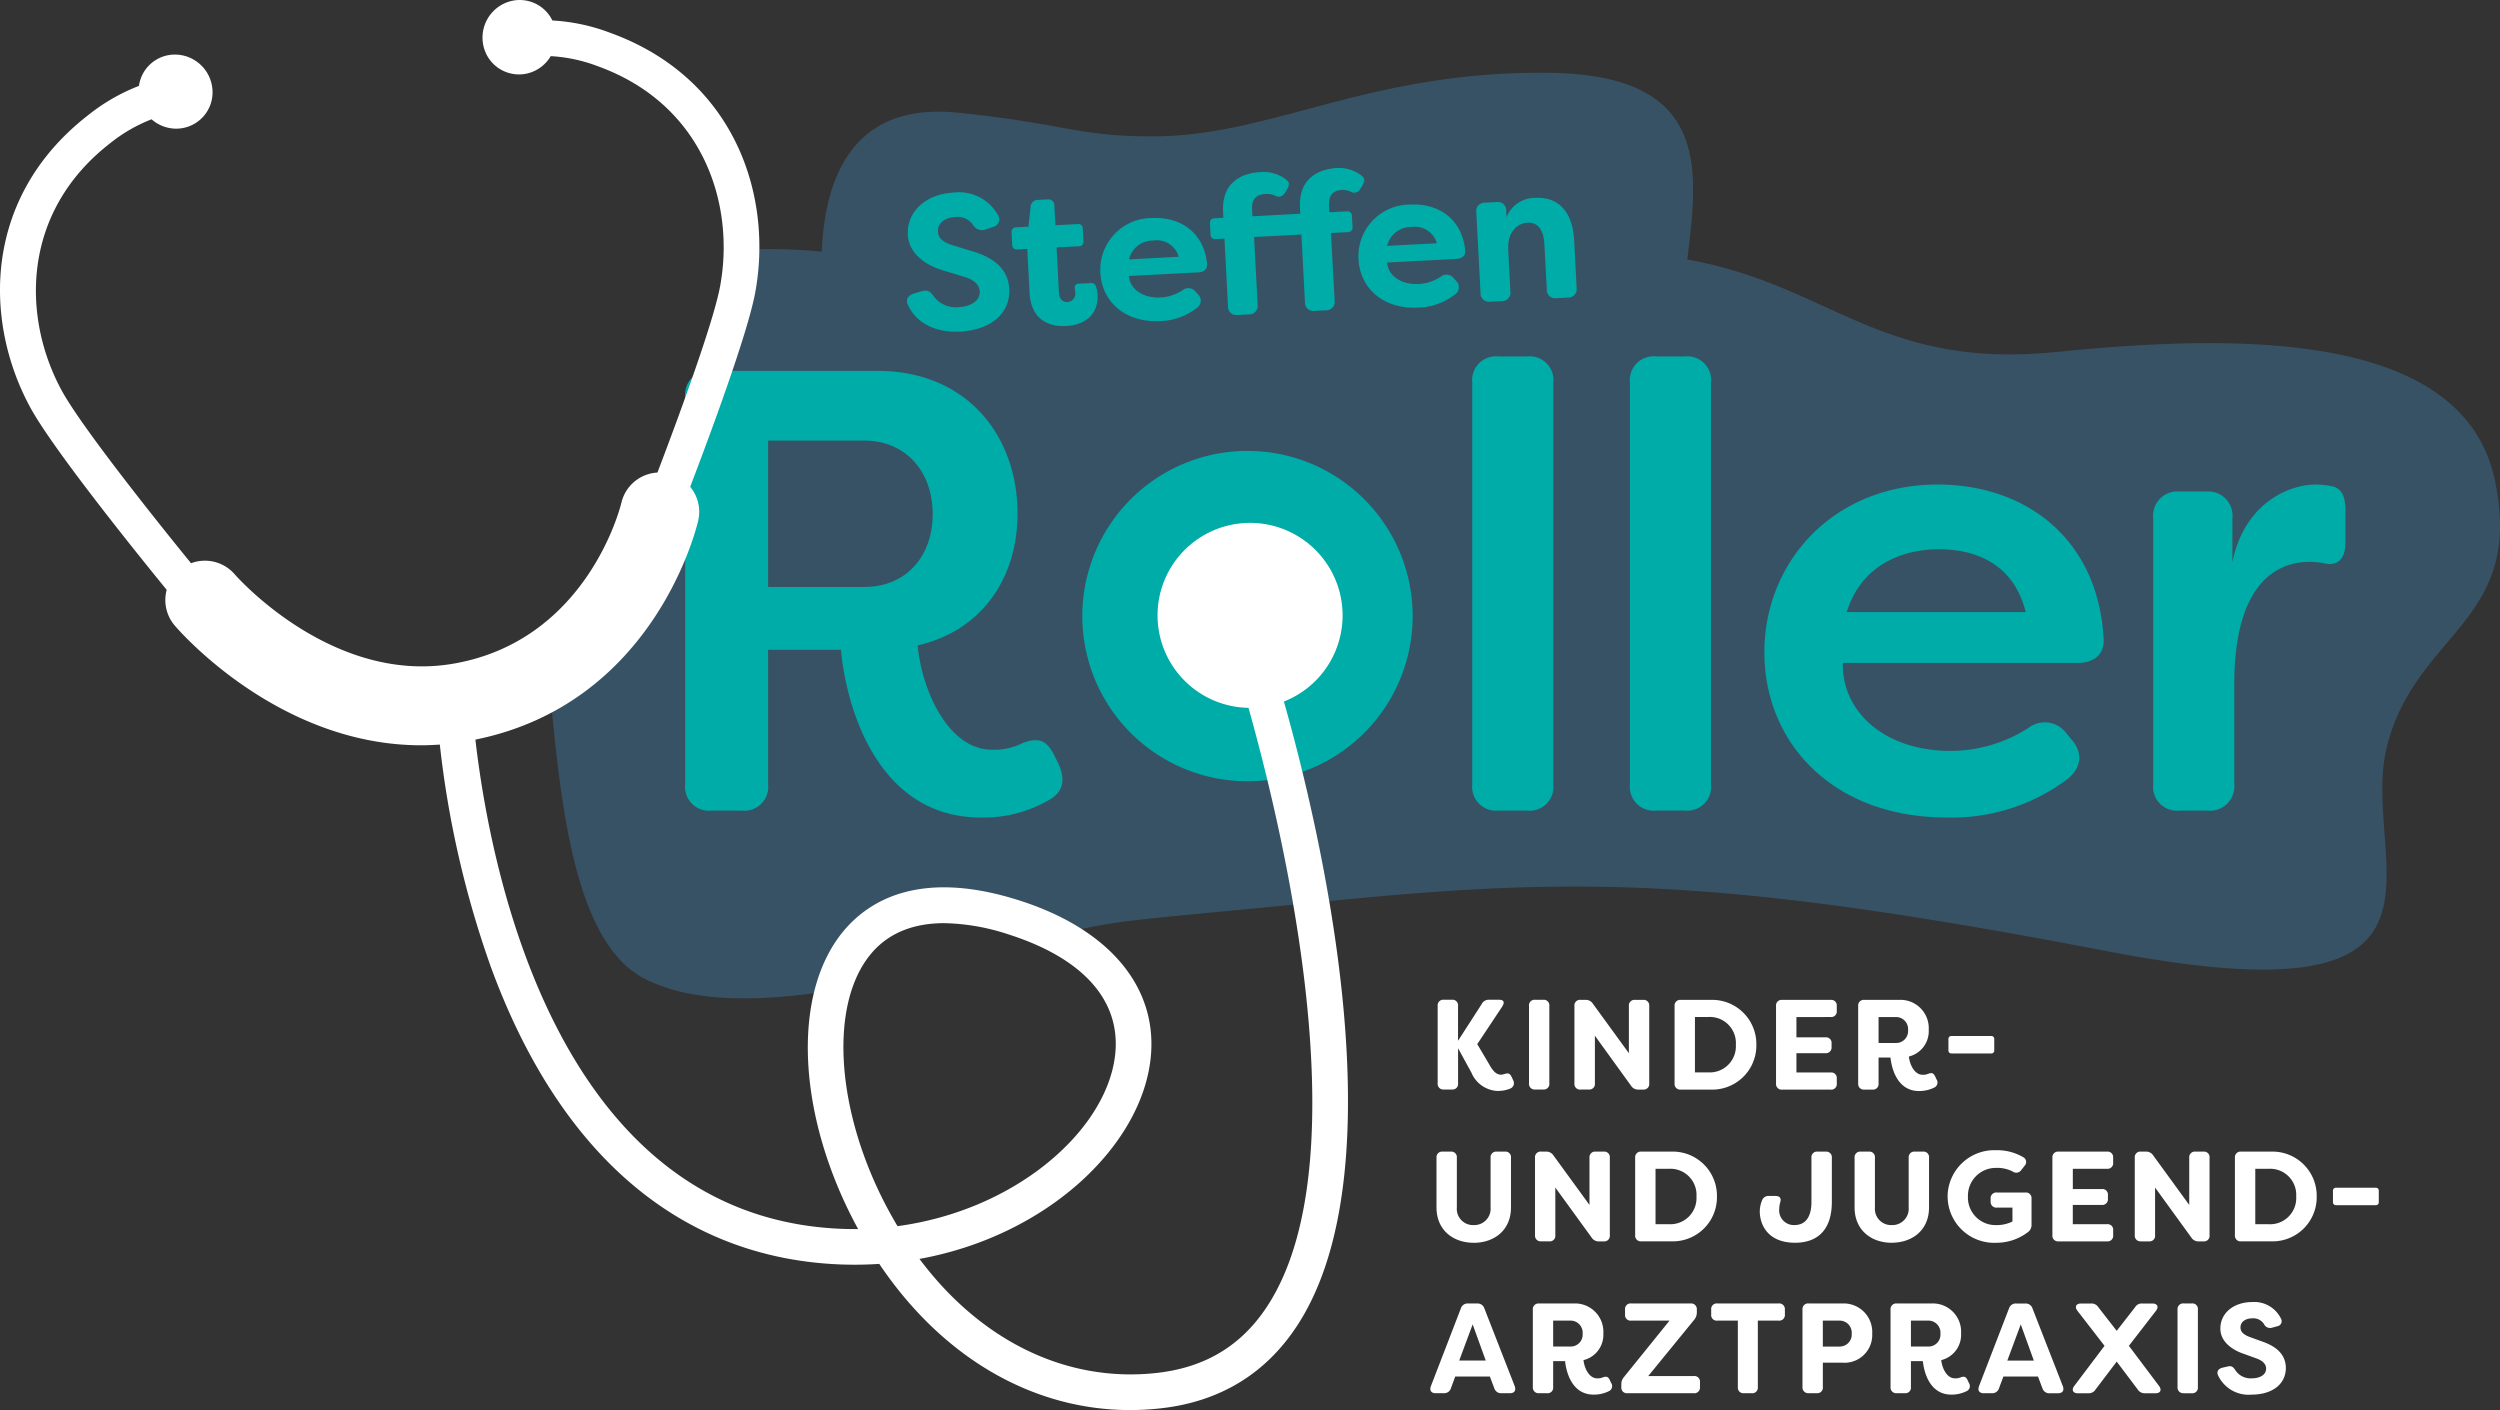
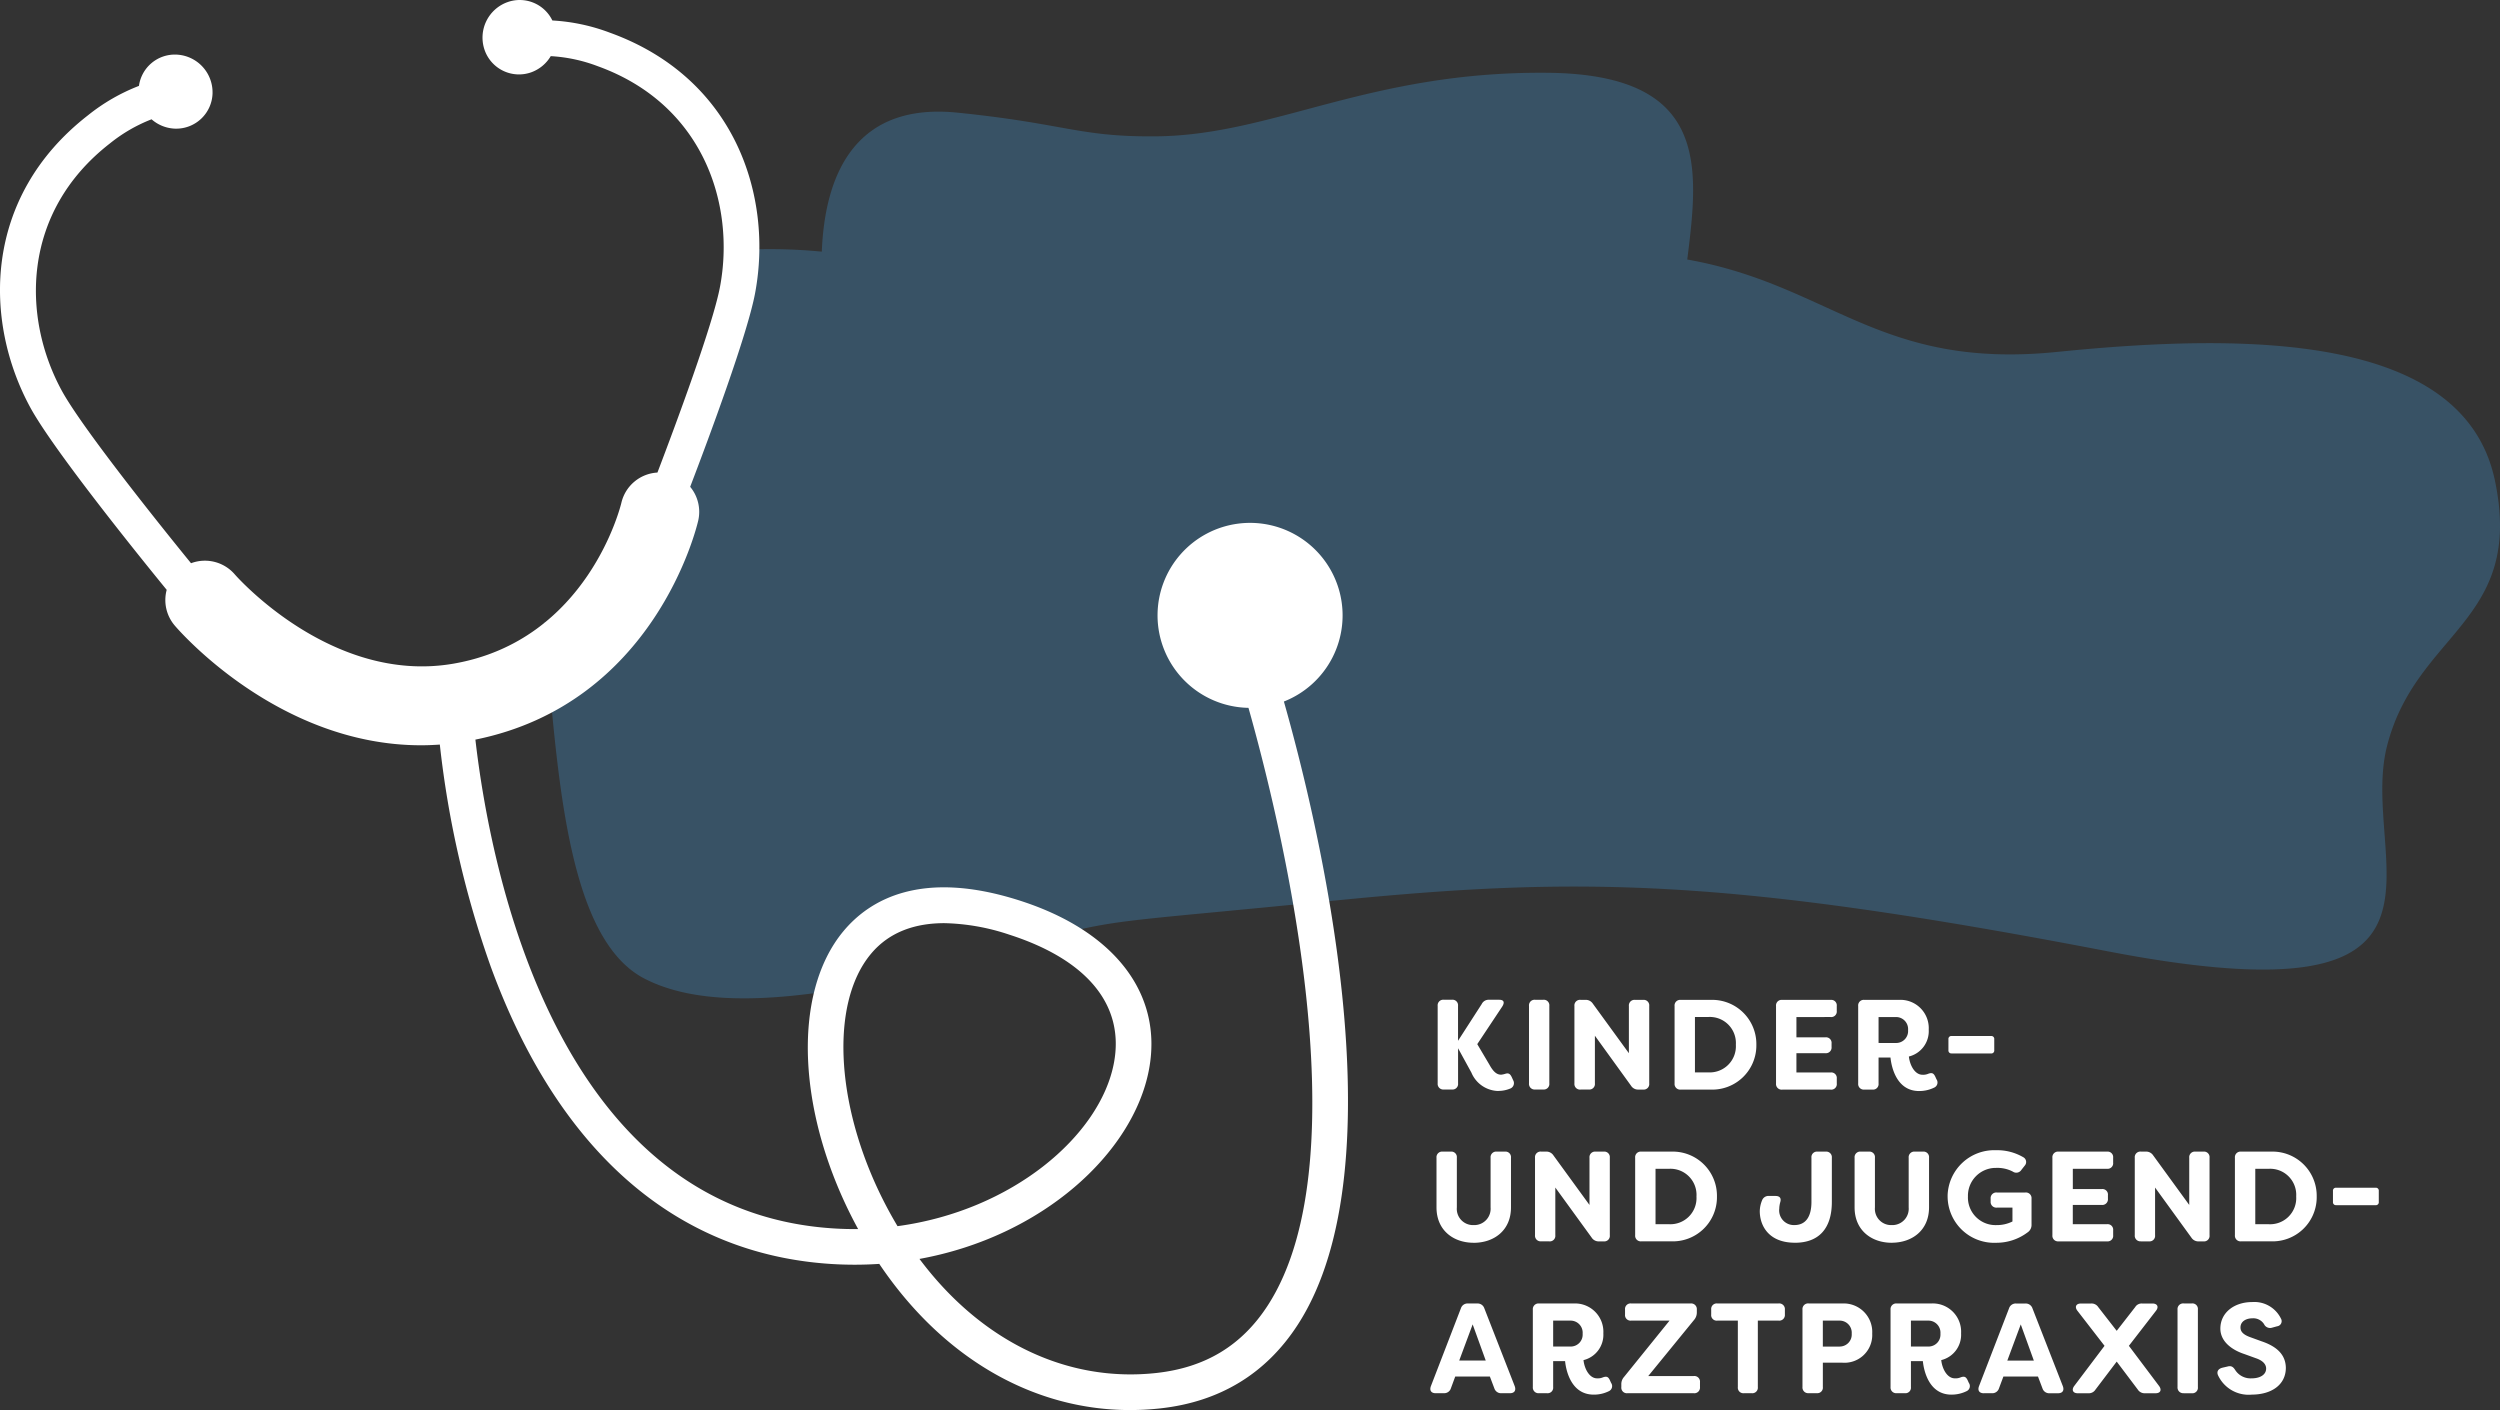
<svg xmlns="http://www.w3.org/2000/svg" width="465" height="262.275" viewBox="0 0 465 262.275">
  <rect x="0" y="0" width="465" height="262.275" fill="#333333" stroke="none" />
  <defs>
    <style>.a{fill:#385265;}.b{fill:#00aca8;}.c{fill:#fff;}</style>
  </defs>
  <g transform="translate(-952.117 -436.651)">
    <path class="a" d="M1382.346,521.457c-5.781-27.58-46.664-27.429-81.508-23.911-33.026,3.333-42.1-12.467-68.716-17.194,2.209-17.5,4.005-34.484-26.091-34.733-33.248-.276-50.931,11.643-72.766,11.823-14.359.122-16.719-2.358-36.894-4.407-18.706-1.9-24.642,11.045-25.223,25.854a98.959,98.959,0,0,0-16.331-.237,189.645,189.645,0,0,1-3.694,18.621c-2.183,7.611-16.737,41.1-16.737,41.1l-4.366,19.787s-4.881-4.62-10.553-10.405q.267,2.967.535,5.974c2.183,24.742,4.3,53.253,18.192,60.39,8.446,4.345,20.354,4.378,33.836,2.375l1.93-7.135s8.258-8.337,10.441-9.792c1.6-1.069,17.493,4.254,26.158,7.516,16.444-4.256,13.24-3.24,55.8-7.475,45.72-4.544,73.014-4.232,143.986,9.419s46.516-16.88,51.935-38.175S1387.862,547.78,1382.346,521.457Z" transform="translate(33.825 4.569)" />
-     <path class="b" d="M1106.28,568.109l-.818-1.637c-1.4-2.8-3.038-3.27-5.959-2.1a11.422,11.422,0,0,1-5.6,1.173c-7.944,0-12.969-10.749-13.787-19.4,11.8-2.687,18.578-12.38,18.578-24.536,0-14.371-9.347-26.523-26.055-26.523h-30.853a4.434,4.434,0,0,0-4.907,4.907v71.971a4.434,4.434,0,0,0,4.907,4.907h5.609a4.434,4.434,0,0,0,4.908-4.907v-25h13.553c.818,9.465,6.19,31.2,26.057,31.2a24.334,24.334,0,0,0,12.852-3.389c2.576-1.526,2.8-3.856,1.519-6.659m-36.1-32.832H1052.3V508.052h17.877c7.712,0,12.736,5.726,12.736,13.671,0,7.83-4.908,13.554-12.736,13.554m118.007,41.595h5.258a4.434,4.434,0,0,0,4.907-4.907V497.308a4.435,4.435,0,0,0-4.907-4.908h-5.258a4.432,4.432,0,0,0-4.907,3.9,4.37,4.37,0,0,0,0,1v74.657a4.434,4.434,0,0,0,4.907,4.907m29.328,0h5.259a4.434,4.434,0,0,0,4.907-4.907V497.308a4.435,4.435,0,0,0-4.907-4.908h-5.259a4.432,4.432,0,0,0-4.907,3.9,4.483,4.483,0,0,0,0,1v74.657a4.434,4.434,0,0,0,4.907,4.907m83.191-32.13c-1.168-18.929-14.955-28.51-30.847-28.51-19.278,0-32.248,14.255-32.248,31.2s12.852,30.729,33.885,30.729a35.865,35.865,0,0,0,22.317-7.01c2.921-2.221,3.037-5.142.934-7.478l-1.057-1.286a4.972,4.972,0,0,0-6.893-.934,26.779,26.779,0,0,1-14.605,4.324c-12.268,0-20.214-7.361-19.98-16.358H1295.8c3.154.006,5.141-1.637,4.907-4.674m-14.493-4.79h-33.294c2.8-9,10.632-11.684,17.175-11.684,6.309,0,13.787,2.337,16.124,11.684m28.625,36.921h5.133a4.531,4.531,0,0,0,5.032-4.907V553.386c0-19.4,8.412-22.783,14.021-22.783a14.193,14.193,0,0,1,3.037.35c2.221.35,3.623-.935,3.623-3.974v-5.841c0-2.337-.468-4.44-3.039-4.68a17.571,17.571,0,0,0-2.336-.234c-6.077,0-13.671,4.324-15.657,14.494v-8.178a4.529,4.529,0,0,0-3.989-5.012,4.459,4.459,0,0,0-.919-.01h-4.907a4.53,4.53,0,0,0-4.919,4.1,4.589,4.589,0,0,0,.012.921v49.424a4.434,4.434,0,0,0,4.907,4.907m-173.378-66.9a30.723,30.723,0,0,1,0,61.446h0a30.722,30.722,0,0,1-30.722-30.722v0a30.72,30.72,0,0,1,30.72-30.723h0m-53.436-22.192c5.336-.279,9.388-3.113,9.129-8.018-.235-3.154-2.2-5.63-7.189-7.019l-3.322-1.012c-2.265-.707-2.707-1.661-2.754-2.548-.086-1.647,1.406-2.622,3.2-2.718a3.546,3.546,0,0,1,3.344,1.477,1.848,1.848,0,0,0,2.265.85l1.411-.47a1.438,1.438,0,0,0,.924-2.237,8.274,8.274,0,0,0-8.252-4.162c-4.905.258-8.729,3.331-8.489,7.913.238,3.866,4.007,5.888,7.029,6.7l3.321,1.012c1.931.545,2.95,1.5,3.019,2.749.082,1.647-1.473,2.8-3.909,2.933a5.1,5.1,0,0,1-4.627-1.982c-.622-.906-1.181-1.3-2.171-1l-1.52.438c-1.095.346-1.629,1.126-1.107,2.177,1.5,3.252,5.009,5.159,9.7,4.913m19.693-1.033c3.322-.174,6.072-1.963,5.864-5.944a6.275,6.275,0,0,0-.288-1.384.928.928,0,0,0-1.04-.664l-2.186.118c-.6.032-.808.365-.7,1.005a4.549,4.549,0,0,1,.069.643,1.549,1.549,0,0,1-1.315,1.75q-.068.009-.136.014c-.824.044-1.532-.453-1.6-1.819l-.438-8.341,4.153-.219a.811.811,0,0,0,.858-.761.915.915,0,0,0-.009-.181l-.122-2.33a.812.812,0,0,0-.764-.857.7.7,0,0,0-.178.009l-4.153.217-.189-3.616a1.135,1.135,0,0,0-1.066-1.2,1.021,1.021,0,0,0-.254.014l-1.754.092a1.307,1.307,0,0,0-1.336,1.22l-.414,3.755-2.256.119a.838.838,0,0,0-.891.782.813.813,0,0,0,.006.162l.122,2.326a.838.838,0,0,0,.82.858.8.8,0,0,0,.158-.011l1.825-.1.429,8.163c.266,5.083,3.672,6.341,6.786,6.178m17.475-.915a11.639,11.639,0,0,0,6.838-2.441,1.616,1.616,0,0,0,.474-2.234,1.537,1.537,0,0,0-.285-.332l-.42-.48a1.717,1.717,0,0,0-2.414-.264l-.039.033a8.2,8.2,0,0,1-4.028,1.326c-3.543.186-5.838-1.812-5.888-4l12.833-.666c1.073-.057,1.765-.56,1.674-1.6-.557-5.859-5.02-8.785-10.247-8.512a9.616,9.616,0,0,0-9.609,9.622q0,.288.018.575c.276,5.264,4.51,9.315,11.1,8.969m-5.772-11.474a4.543,4.543,0,0,1,4.557-3.506,4.19,4.19,0,0,1,4.68,3.019Zm39.424-12.91a3.537,3.537,0,0,1,1.7.27,1.307,1.307,0,0,0,1.816-.343,1.41,1.41,0,0,0,.091-.153c1-1.523.906-1.914.081-2.553a6.928,6.928,0,0,0-4.593-1.3c-3.321.246-7.007,1.946-6.72,7.425l.056,1.073-8.9.476-.063-1.218c-.1-1.932.676-2.835,2.5-2.93a3.537,3.537,0,0,1,1.7.269,1.307,1.307,0,0,0,1.818-.335,1.344,1.344,0,0,0,.1-.16c1-1.523.906-1.914.081-2.553a6.928,6.928,0,0,0-4.593-1.3c-3.4.178-7.3,1.783-7.005,7.44l.056,1.073-1.647.088a.811.811,0,0,0-.858.764.7.7,0,0,0,.009.178l.109,2.076a.812.812,0,0,0,.764.857.882.882,0,0,0,.178-.009l1.647-.086.658,12.567a1.55,1.55,0,0,0,1.449,1.647,1.532,1.532,0,0,0,.362-.018l2.041-.107a1.579,1.579,0,0,0,1.674-1.478,1.548,1.548,0,0,0-.014-.334l-.666-12.575,8.809-.46.658,12.567a1.556,1.556,0,0,0,1.812,1.629l2.041-.107a1.578,1.578,0,0,0,1.676-1.47,1.61,1.61,0,0,0-.015-.341L1157,469.442l3.115-.163a.839.839,0,0,0,.889-.787.908.908,0,0,0,0-.157l-.109-2.077a.841.841,0,0,0-.821-.857.779.779,0,0,0-.157.012l-3.223.169-.063-1.218c-.1-1.862.645-2.761,2.218-2.917m14.361,21.869a11.64,11.64,0,0,0,6.838-2.441,1.616,1.616,0,0,0,.474-2.234,1.54,1.54,0,0,0-.285-.332l-.414-.473a1.717,1.717,0,0,0-2.414-.264l-.039.033a8.18,8.18,0,0,1-4.024,1.324c-3.545.186-5.84-1.812-5.888-4l12.818-.672c1.073-.056,1.765-.56,1.676-1.6-.559-5.859-5.021-8.785-10.248-8.51a9.614,9.614,0,0,0-9.608,9.62c0,.19.006.382.018.572.275,5.263,4.508,9.314,11.1,8.968m-5.772-11.474a4.543,4.543,0,0,1,4.556-3.506,4.189,4.189,0,0,1,4.68,3.019Zm19.178,10.381,2.113-.11a1.552,1.552,0,0,0,1.647-1.449,1.535,1.535,0,0,0-.018-.362l-.4-7.662c-.181-3.438,1.712-5.009,3.61-5.109s2.979,1.359,3.113,3.925l.453,8.486a1.55,1.55,0,0,0,1.449,1.647,1.533,1.533,0,0,0,.362-.018l2.077-.109a1.582,1.582,0,0,0,1.661-1.812l-.465-8.879c-.228-4.333-2.221-8.106-7.161-7.851a5.638,5.638,0,0,0-5.412,3.623l-.063-1.217a1.55,1.55,0,0,0-1.812-1.629l-2.114.11a1.551,1.551,0,0,0-1.629,1.812l.785,14.966a1.551,1.551,0,0,0,1.445,1.649,1.573,1.573,0,0,0,.367-.02" transform="translate(42.684 10.55)" />
    <path class="c" d="M1190.92,567.135a17.21,17.21,0,1,0-23.5-16.018h0a17.21,17.21,0,0,0,16.912,17.193c5.61,19.833,21.53,83.485,3.569,111.184-4.806,7.412-11.557,11.508-20.64,12.525-16.758,1.864-32.695-5.936-44.122-21.208,22.861-4.162,39.747-19.688,42.683-35.187,2.656-14.01-6.3-25.766-23.973-31.447-18.33-5.9-27.979-.176-32.84,5.658-9.711,11.656-8.679,34.285,2.508,55.031.071.131.14.259.21.389-1.491.02-3.022-.02-4.558-.116-51.7-3.25-63.879-67.033-66.629-90.919,33.264-6.723,41.127-39.343,41.45-40.755a7.281,7.281,0,0,0-1.5-6.266c3.507-9.172,10.641-28.328,12.079-36.038,3.367-18.022-3.672-39.981-26.984-48.418a35.81,35.81,0,0,0-10.728-2.283,6.747,6.747,0,0,0-8.326-3.419,7.012,7.012,0,0,0-4.307,8.822c.015.047.032.092.047.139a6.775,6.775,0,0,0,8.651,4.1,6.967,6.967,0,0,0,3.634-3.009,29.2,29.2,0,0,1,8.771,1.882c19.651,7.114,25.571,25.7,22.72,40.971-1.316,7.047-8.172,25.487-11.647,34.6a7.3,7.3,0,0,0-6.712,5.651c-.059.256-6.161,25.683-31.419,29.928-22.578,3.788-40.3-16.422-40.482-16.636a7.325,7.325,0,0,0-8.137-2.078c-4.6-5.646-20.1-24.872-24.041-32.094-7.431-13.639-7.549-33.145,8.936-45.976a29.167,29.167,0,0,1,7.762-4.5,6.975,6.975,0,0,0,4.387,1.739,6.765,6.765,0,0,0,6.957-6.566c0-.05,0-.1,0-.149a7.02,7.02,0,0,0-6.826-7.061,6.742,6.742,0,0,0-6.862,5.821,35.769,35.769,0,0,0-9.5,5.485c-19.554,15.22-19.459,38.276-10.686,54.378,4.476,8.2,21.619,29.316,25.345,33.873A7.306,7.306,0,0,0,984.616,553c.847,1,19.3,22.273,45.82,22.273,1.146,0,2.312-.048,3.488-.131a182.953,182.953,0,0,0,9.484,41.337c12.567,34.345,34.47,53.457,63.344,55.273a68.555,68.555,0,0,0,8.909-.018c11.708,17.391,28.487,27.188,46.644,27.188a51.057,51.057,0,0,0,5.693-.32c11.032-1.232,19.6-6.452,25.476-15.511C1212.949,653.053,1196.977,588.432,1190.92,567.135Zm-73.562,94.589c-9.779-18.132-11.145-38.17-3.249-47.648,3.555-4.268,8.531-5.717,13.652-5.717a40.339,40.339,0,0,1,12.055,2.129c14.6,4.693,21.52,13.184,19.486,23.9-2.556,13.491-18.885,27.441-40.244,30.328Q1118.183,663.256,1117.358,661.724Z" transform="translate(0)" />
    <path class="c" d="M1129.678,633.19h1.51a1.3,1.3,0,0,0,1.312-.93l.8-2.171h6.441l.833,2.2a1.312,1.312,0,0,0,1.331.906h1.555c.857,0,1.191-.525.906-1.312l-5.652-14.474a1.318,1.318,0,0,0-1.335-.906h-1.694a1.3,1.3,0,0,0-1.335.906l-5.58,14.474c-.287.787.047,1.312.906,1.312m4.365-6.08,2.5-6.726,2.432,6.726Zm25.018,6.342a6.265,6.265,0,0,0,2.868-.667,1.036,1.036,0,0,0,.436-1.4,1.053,1.053,0,0,0-.078-.127l-.216-.477c-.3-.643-.595-.787-1.288-.548a2.379,2.379,0,0,1-1.1.19c-1.381,0-2.336-1.694-2.526-3.389a4.858,4.858,0,0,0,3.694-4.982,5.27,5.27,0,0,0-4.97-5.554,4.955,4.955,0,0,0-.562,0h-6.417a1.054,1.054,0,0,0-1.167,1.144v14.4a1.056,1.056,0,0,0,.959,1.146,1.26,1.26,0,0,0,.2,0h1.478a1.033,1.033,0,0,0,1.144-1.144v-4.819h2.219c.19,1.887,1.193,6.226,5.319,6.226m-7.538-8.942V619.69h3.269a2.243,2.243,0,0,1,2.221,2.265c0,.057,0,.113-.008.171a2.213,2.213,0,0,1-2.035,2.378c-.062,0-.122.007-.184.007Zm13.811,8.68h12.329a1.051,1.051,0,0,0,1.169-1.144v-.906a1.046,1.046,0,0,0-1.169-1.144H1169.2l8.513-10.426a2.117,2.117,0,0,0,.524-1.43v-.5a1.059,1.059,0,0,0-.959-1.147,1.086,1.086,0,0,0-.21,0h-11.041a1.033,1.033,0,0,0-1.144,1.144v.906a1.031,1.031,0,0,0,.906,1.143,1.053,1.053,0,0,0,.239,0h7.133l-8.468,10.482a1.993,1.993,0,0,0-.5,1.406v.476a1.03,1.03,0,0,0,.91,1.138,1.013,1.013,0,0,0,.234,0m28.117-16.693h-11.4a1.032,1.032,0,0,0-1.146.906,1.053,1.053,0,0,0,0,.238v.906a1.031,1.031,0,0,0,.9,1.143,1.066,1.066,0,0,0,.242,0h3.815v12.356a1.033,1.033,0,0,0,1.144,1.144h1.43a1.033,1.033,0,0,0,1.144-1.144V619.69h3.863a1.05,1.05,0,0,0,1.169-1.143v-.906a1.059,1.059,0,0,0-.959-1.147,1.086,1.086,0,0,0-.21,0m11.88,0h-6.273a1.056,1.056,0,0,0-1.167.935,1.075,1.075,0,0,0,0,.21v14.4a1.055,1.055,0,0,0,.959,1.146,1.08,1.08,0,0,0,.21,0h1.477a1.032,1.032,0,0,0,1.144-.9,1.067,1.067,0,0,0,0-.24v-4.529h3.652a5.158,5.158,0,0,0,5.522-4.766,5.1,5.1,0,0,0,.008-.646,5.308,5.308,0,0,0-5-5.6,5.238,5.238,0,0,0-.534,0m-.5,8.014h-3.151V619.69h3.151a2.243,2.243,0,0,1,2.227,2.259c0,.059,0,.118-.007.177a2.228,2.228,0,0,1-2.064,2.379c-.051,0-.1.006-.156.006m20.773,8.942a6.265,6.265,0,0,0,2.869-.667,1.036,1.036,0,0,0,.358-1.525l-.214-.477c-.311-.643-.6-.787-1.288-.548a2.378,2.378,0,0,1-1.1.19c-1.383,0-2.336-1.694-2.527-3.389a4.858,4.858,0,0,0,3.694-4.982,5.269,5.269,0,0,0-4.97-5.554,4.952,4.952,0,0,0-.562,0h-6.422a1.056,1.056,0,0,0-1.167.934,1.086,1.086,0,0,0,0,.21v14.4a1.055,1.055,0,0,0,.959,1.146,1.082,1.082,0,0,0,.21,0h1.477a1.031,1.031,0,0,0,1.144-.9,1.067,1.067,0,0,0,0-.24v-4.819h2.219c.192,1.887,1.186,6.226,5.319,6.226m-7.538-8.942V619.69h3.27a2.244,2.244,0,0,1,2.227,2.259c0,.059,0,.118-.008.177a2.213,2.213,0,0,1-2.035,2.378c-.062,0-.122.007-.184.007Zm13.574,8.68h1.5a1.306,1.306,0,0,0,1.313-.93l.811-2.171h6.436l.835,2.2a1.313,1.313,0,0,0,1.336.906h1.549c.859,0,1.193-.525.906-1.312l-5.652-14.474a1.318,1.318,0,0,0-1.335-.906h-1.692a1.3,1.3,0,0,0-1.335.906l-5.586,14.474c-.287.787.047,1.312.906,1.312m4.363-6.08,2.5-6.726,2.432,6.726Zm13.1,6.08h1.978a1.451,1.451,0,0,0,1.31-.667l3.959-5.221,3.934,5.221a1.5,1.5,0,0,0,1.336.667h1.955c.906,0,1.193-.6.667-1.336l-5.628-7.487,5.055-6.534c.549-.716.239-1.336-.667-1.336h-1.907a1.4,1.4,0,0,0-1.311.669l-3.434,4.411-3.433-4.411a1.47,1.47,0,0,0-1.336-.669h-1.884c-.906,0-1.208.621-.667,1.336l5.056,6.534-5.652,7.487c-.524.732-.214,1.336.67,1.336m19.722,0h1.477a1.033,1.033,0,0,0,1.146-.9,1.08,1.08,0,0,0,0-.242V617.64a1.031,1.031,0,0,0-.9-1.146.93.93,0,0,0-.242,0h-1.477a1.056,1.056,0,0,0-1.167.935,1.091,1.091,0,0,0,0,.211v14.4a1.056,1.056,0,0,0,.956,1.149,1.1,1.1,0,0,0,.211,0m12.64.263c3.554,0,6.341-1.739,6.341-5.006-.047-2.1-1.262-3.818-4.529-4.914l-2.167-.788c-1.479-.548-1.742-1.193-1.742-1.789,0-1.1,1.025-1.694,2.219-1.694a2.358,2.358,0,0,1,2.171,1.1,1.228,1.228,0,0,0,1.478.643l.954-.261a.959.959,0,0,0,.827-1.075.987.987,0,0,0-.136-.38,5.5,5.5,0,0,0-5.343-3.05c-3.269,0-5.914,1.905-5.914,4.958.024,2.577,2.455,4.055,4.434,4.7l2.172.787c1.264.43,1.908,1.1,1.908,1.933,0,1.1-1.073,1.812-2.7,1.812a3.392,3.392,0,0,1-3.006-1.478c-.382-.62-.738-.906-1.406-.74l-1.025.238c-.74.19-1.12.691-.811,1.407a6.271,6.271,0,0,0,6.269,3.6m-144.724-28.238c3.774,0,6.945-2.287,6.945-6.58V589.4a1.031,1.031,0,0,0-.9-1.144.93.93,0,0,0-.242,0h-1.484a1.048,1.048,0,0,0-1.167.913,1.074,1.074,0,0,0,0,.231v9.231a3.043,3.043,0,0,1-2.784,3.282,2.959,2.959,0,0,1-.365.009,3.021,3.021,0,0,1-3.137-2.9,3.117,3.117,0,0,1,.01-.394V589.4a1.031,1.031,0,0,0-.9-1.144.929.929,0,0,0-.241,0h-1.478a1.048,1.048,0,0,0-1.166.915,1.061,1.061,0,0,0,0,.229v9.231c0,4.292,3.169,6.58,6.915,6.58m12.57-.263h1.47a1.032,1.032,0,0,0,1.145-.9,1.067,1.067,0,0,0,0-.24v-8.871l6.753,9.3a1.534,1.534,0,0,0,1.381.716h.859a1.03,1.03,0,0,0,1.143-.9,1.08,1.08,0,0,0,0-.242V589.4a1.031,1.031,0,0,0-.9-1.144.93.93,0,0,0-.242,0h-1.472a1.048,1.048,0,0,0-1.167.913,1.082,1.082,0,0,0,0,.231v8.775l-6.7-9.209a1.574,1.574,0,0,0-1.406-.714h-.858a1.048,1.048,0,0,0-1.167.913,1.083,1.083,0,0,0,0,.231v14.4a1.047,1.047,0,0,0,.938,1.146,1.074,1.074,0,0,0,.231,0m18.627,0h5.507a8.207,8.207,0,0,0,8.531-7.869c.006-.157.008-.314.006-.469a8.224,8.224,0,0,0-8.092-8.352c-.148,0-.3,0-.445.006h-5.507a1.044,1.044,0,0,0-1.169,1.143v14.4a1.046,1.046,0,0,0,.939,1.144,1.061,1.061,0,0,0,.229,0m2.621-3.193V591.453h2.506a4.845,4.845,0,0,1,5.109,4.565,5.121,5.121,0,0,1,0,.59,4.864,4.864,0,0,1-5.106,5.15Zm25.927,3.456c4.318,0,6.868-2.5,6.868-7.606v-8.2a1.045,1.045,0,0,0-1.167-1.144H1200.7a1.031,1.031,0,0,0-1.145.9,1.08,1.08,0,0,0,0,.242v8.2c0,2.816-1.1,4.318-3.17,4.318a2.733,2.733,0,0,1-2.835-2.63,2.633,2.633,0,0,1,.017-.423,5.026,5.026,0,0,1,.19-1.217c.216-.716-.071-1.144-.906-1.144h-1.143a1.277,1.277,0,0,0-1.335.811,5.57,5.57,0,0,0-.429,2c0,2.671,1.62,5.888,6.533,5.888m18.006,0c3.774,0,6.945-2.287,6.945-6.58V589.4a1.031,1.031,0,0,0-.9-1.144.919.919,0,0,0-.24,0h-1.482a1.048,1.048,0,0,0-1.166.915,1.069,1.069,0,0,0,0,.229v9.231a3.043,3.043,0,0,1-2.784,3.282,2.981,2.981,0,0,1-.367.009,3.02,3.02,0,0,1-3.135-2.9,3.078,3.078,0,0,1,.01-.391V589.4a1.031,1.031,0,0,0-.9-1.144.917.917,0,0,0-.24,0h-1.478a1.048,1.048,0,0,0-1.166.915,1.069,1.069,0,0,0,0,.229v9.231c0,4.292,3.169,6.58,6.915,6.58m19.464,0a9.63,9.63,0,0,0,5.794-1.93,1.654,1.654,0,0,0,.738-1.454v-4.819a1.048,1.048,0,0,0-.939-1.147,1.066,1.066,0,0,0-.229,0h-5.269a1.057,1.057,0,0,0-1.169.933,1.09,1.09,0,0,0,0,.211v.524a1.056,1.056,0,0,0,.96,1.144,1.091,1.091,0,0,0,.21,0h2.887v2.579a6.424,6.424,0,0,1-2.911.669,5.135,5.135,0,0,1-5.367-4.888c-.006-.143-.008-.287,0-.429a5.181,5.181,0,0,1,5.04-5.319h.161a6.2,6.2,0,0,1,3.149.691,1.123,1.123,0,0,0,1.563-.282l.035-.051.6-.762a1.011,1.011,0,0,0-.287-1.6,9.6,9.6,0,0,0-5.056-1.286,8.683,8.683,0,0,0-8.986,8.369c0,.088,0,.175,0,.264a8.657,8.657,0,0,0,8.72,8.592c.122,0,.245,0,.367-.01m20.557-13.761a1.032,1.032,0,0,0,1.144-.9,1.067,1.067,0,0,0,0-.24V589.4a1.03,1.03,0,0,0-.9-1.143.93.93,0,0,0-.242,0h-8.99a1.044,1.044,0,0,0-1.167,1.143v14.406a1.046,1.046,0,0,0,.941,1.144,1.034,1.034,0,0,0,.227,0h8.99a1.031,1.031,0,0,0,1.144-.9,1.081,1.081,0,0,0,0-.242V602.9a1.031,1.031,0,0,0-.9-1.144.909.909,0,0,0-.24,0h-6.368v-3.58h5.39a1.056,1.056,0,0,0,1.146-.959,1.075,1.075,0,0,0,0-.21v-.643a1.03,1.03,0,0,0-.9-1.143.924.924,0,0,0-.241,0h-5.39V591.45Zm6.321,13.5h1.478a1.032,1.032,0,0,0,1.144-.9,1.052,1.052,0,0,0,0-.24v-8.871l6.745,9.3a1.536,1.536,0,0,0,1.383.716h.858a1.032,1.032,0,0,0,1.145-.9,1.067,1.067,0,0,0,0-.24V589.4a1.031,1.031,0,0,0-.9-1.144.919.919,0,0,0-.24,0h-1.47a1.048,1.048,0,0,0-1.167.913,1.074,1.074,0,0,0,0,.231v8.775l-6.7-9.209a1.574,1.574,0,0,0-1.406-.714h-.859a1.048,1.048,0,0,0-1.166.915,1.061,1.061,0,0,0,0,.229v14.4a1.047,1.047,0,0,0,.938,1.146,1.061,1.061,0,0,0,.229,0m18.627,0h5.509a8.207,8.207,0,0,0,8.531-7.869c.006-.157.008-.314.006-.469a8.224,8.224,0,0,0-8.092-8.352c-.148,0-.3,0-.445.006h-5.509a1.045,1.045,0,0,0-1.167,1.143v14.4a1.051,1.051,0,0,0,1.167,1.143m2.622-3.193V591.453h2.5a4.845,4.845,0,0,1,5.109,4.565,5.121,5.121,0,0,1,0,.59,4.862,4.862,0,0,1-5.106,5.153Zm15.052-3.533h7.319a.54.54,0,0,0,.6-.469.49.49,0,0,0,0-.125v-2.05a.541.541,0,0,0-.479-.6.488.488,0,0,0-.125,0h-7.319a.539.539,0,0,0-.6.479.487.487,0,0,0,0,.116v2.05a.541.541,0,0,0,.48.595.5.5,0,0,0,.116,0m-155.863-21.248a5.624,5.624,0,0,0,2.147-.406,1.085,1.085,0,0,0,.741-1.341,1.2,1.2,0,0,0-.1-.232l-.239-.525c-.287-.621-.572-.882-1.193-.691a3.926,3.926,0,0,1-.74.169c-.835.047-1.51-.5-2.265-1.884l-2.244-3.792,4.644-6.989c.5-.787.3-1.264-.55-1.264h-1.9a1.419,1.419,0,0,0-1.359.787l-4.413,6.845v-6.492a1.031,1.031,0,0,0-.9-1.144.925.925,0,0,0-.242,0h-1.478a1.048,1.048,0,0,0-1.167.913,1.059,1.059,0,0,0,0,.231v14.409a1.051,1.051,0,0,0,1.169,1.143h1.482a1.03,1.03,0,0,0,1.143-.9,1.067,1.067,0,0,0,0-.24v-6.534l2.48,4.529A5.544,5.544,0,0,0,1141.268,576.978Zm6.894-.264h1.476a1.031,1.031,0,0,0,1.141-.907,1.013,1.013,0,0,0,0-.237v-14.4a1.031,1.031,0,0,0-.9-1.144.913.913,0,0,0-.24,0h-1.473a1.048,1.048,0,0,0-1.167.913,1.075,1.075,0,0,0,0,.231v14.4a1.047,1.047,0,0,0,.938,1.146,1.068,1.068,0,0,0,.231,0m8.466,0h1.477a1.032,1.032,0,0,0,1.144-.9,1.067,1.067,0,0,0,0-.24V566.7L1166,576a1.534,1.534,0,0,0,1.381.716h.858a1.032,1.032,0,0,0,1.144-.9,1.067,1.067,0,0,0,0-.24v-14.4a1.031,1.031,0,0,0-.9-1.144.914.914,0,0,0-.24,0h-1.477a1.048,1.048,0,0,0-1.167.913,1.075,1.075,0,0,0,0,.231v8.775l-6.7-9.209a1.574,1.574,0,0,0-1.406-.714h-.858a1.048,1.048,0,0,0-1.167.913,1.075,1.075,0,0,0,0,.231v14.4a1.047,1.047,0,0,0,.938,1.146,1.065,1.065,0,0,0,.231,0m18.627,0h5.508a8.207,8.207,0,0,0,8.531-7.869c.006-.156.008-.313.006-.468a8.223,8.223,0,0,0-8.092-8.352c-.148,0-.3,0-.445.006h-5.508a1.048,1.048,0,0,0-1.167.913,1.061,1.061,0,0,0,0,.23v14.4a1.051,1.051,0,0,0,1.168,1.143m2.621-3.193V563.215h2.5a4.846,4.846,0,0,1,5.11,4.567,5.147,5.147,0,0,1,0,.59,4.866,4.866,0,0,1-5.108,5.148Zm25.234-10.305a1.032,1.032,0,0,0,1.144-.9,1.067,1.067,0,0,0,0-.24v-.906a1.03,1.03,0,0,0-.9-1.143.924.924,0,0,0-.241,0h-8.989a1.048,1.048,0,0,0-1.167.913,1.061,1.061,0,0,0,0,.23v14.406a1.051,1.051,0,0,0,1.168,1.143h8.989a1.031,1.031,0,0,0,1.144-.9,1.08,1.08,0,0,0,0-.242v-.906a1.031,1.031,0,0,0-.9-1.144.918.918,0,0,0-.24,0h-6.368v-3.58h5.39a1.057,1.057,0,0,0,1.147-.957,1.1,1.1,0,0,0,0-.211v-.643a1.033,1.033,0,0,0-.906-1.144.988.988,0,0,0-.24,0h-5.39v-3.774Zm16.458,13.763a6.265,6.265,0,0,0,2.868-.667,1.036,1.036,0,0,0,.436-1.4,1.067,1.067,0,0,0-.078-.127l-.214-.477c-.311-.643-.6-.787-1.288-.548a2.4,2.4,0,0,1-1.1.192c-1.383,0-2.336-1.7-2.527-3.391a4.857,4.857,0,0,0,3.694-4.982,5.269,5.269,0,0,0-4.97-5.554,4.985,4.985,0,0,0-.562,0h-6.422a1.048,1.048,0,0,0-1.167.913,1.06,1.06,0,0,0,0,.229v14.4a1.047,1.047,0,0,0,.938,1.146,1.069,1.069,0,0,0,.231,0h1.476a1.032,1.032,0,0,0,1.145-.9,1.067,1.067,0,0,0,0-.24v-4.818h2.219c.192,1.886,1.193,6.226,5.319,6.226m-7.538-8.942v-4.821h3.27a2.24,2.24,0,0,1,2.227,2.256c0,.062,0,.122-.008.184a2.215,2.215,0,0,1-2.037,2.379c-.061,0-.122.008-.183.008Zm13.6,1.952h7.319a.54.54,0,0,0,.6-.47.5.5,0,0,0,0-.125v-2.05a.541.541,0,0,0-.479-.6.5.5,0,0,0-.125,0h-7.319a.542.542,0,0,0-.6.469.6.6,0,0,0,0,.125v2.05a.539.539,0,0,0,.479.595.582.582,0,0,0,.125,0" transform="translate(89.491 62.596)" />
  </g>
</svg>